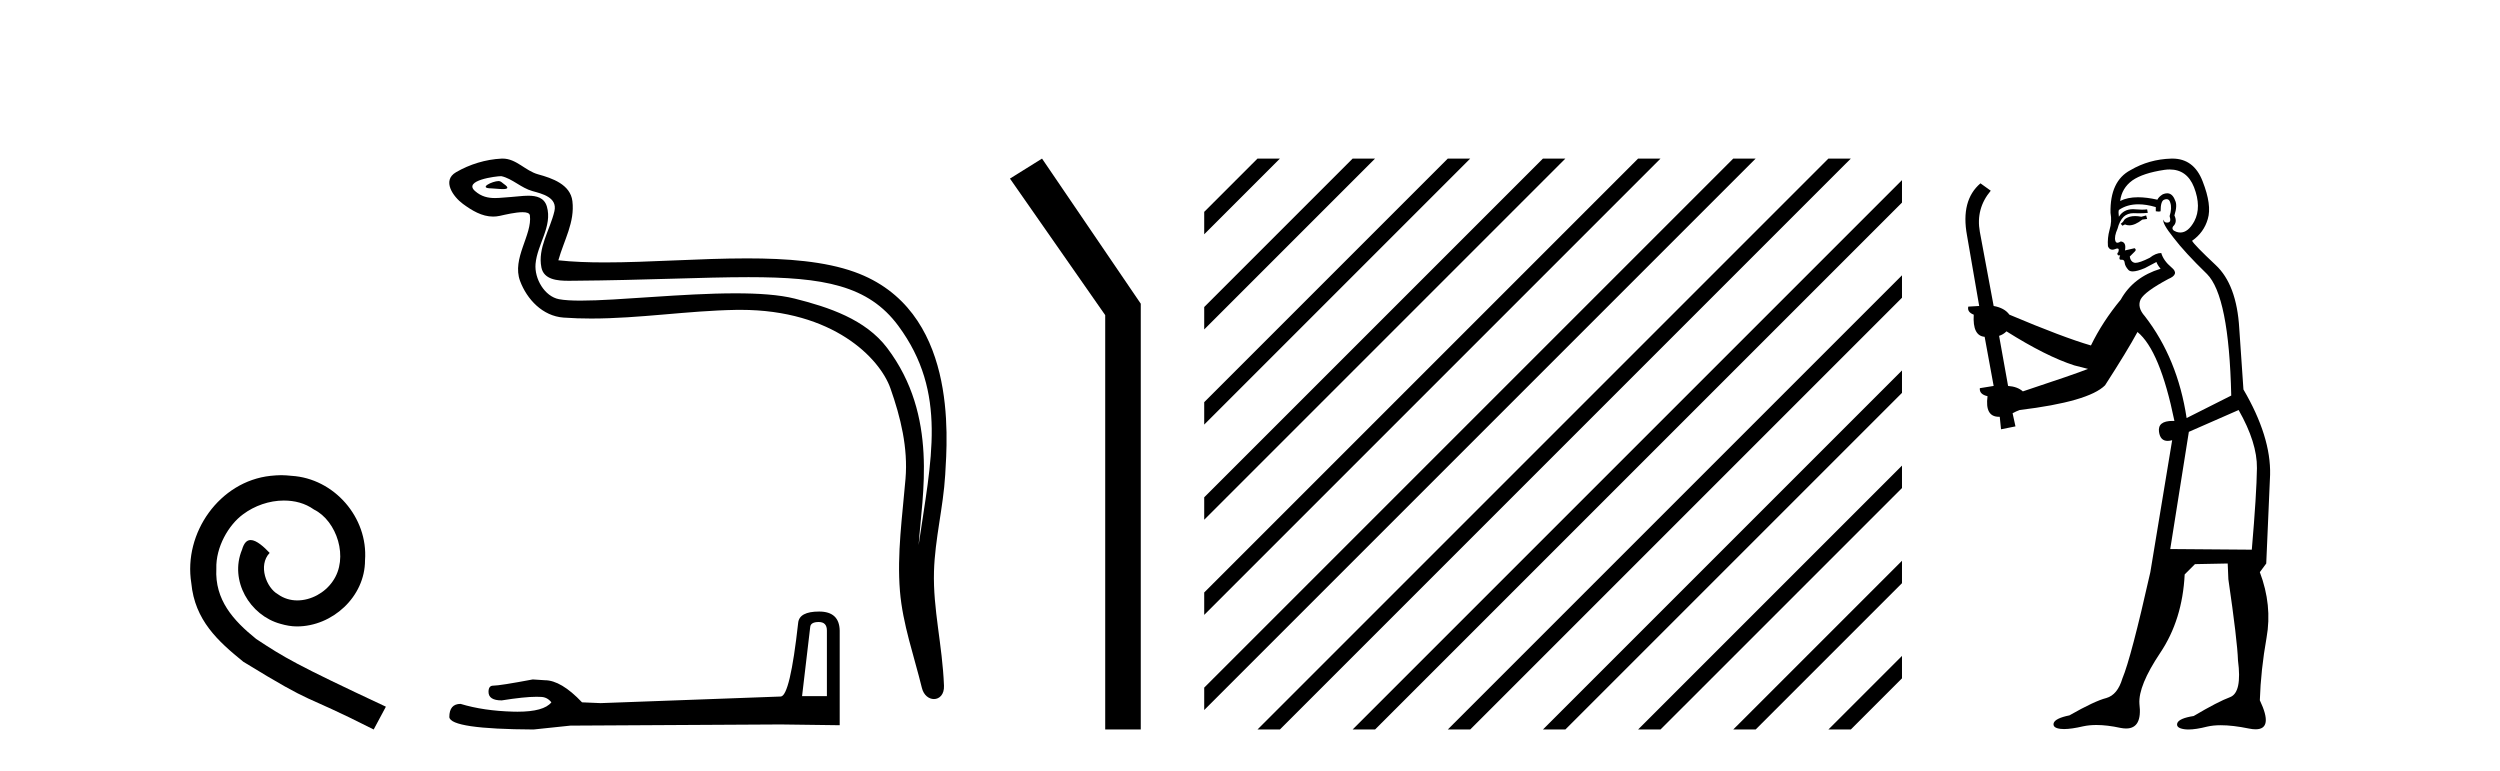
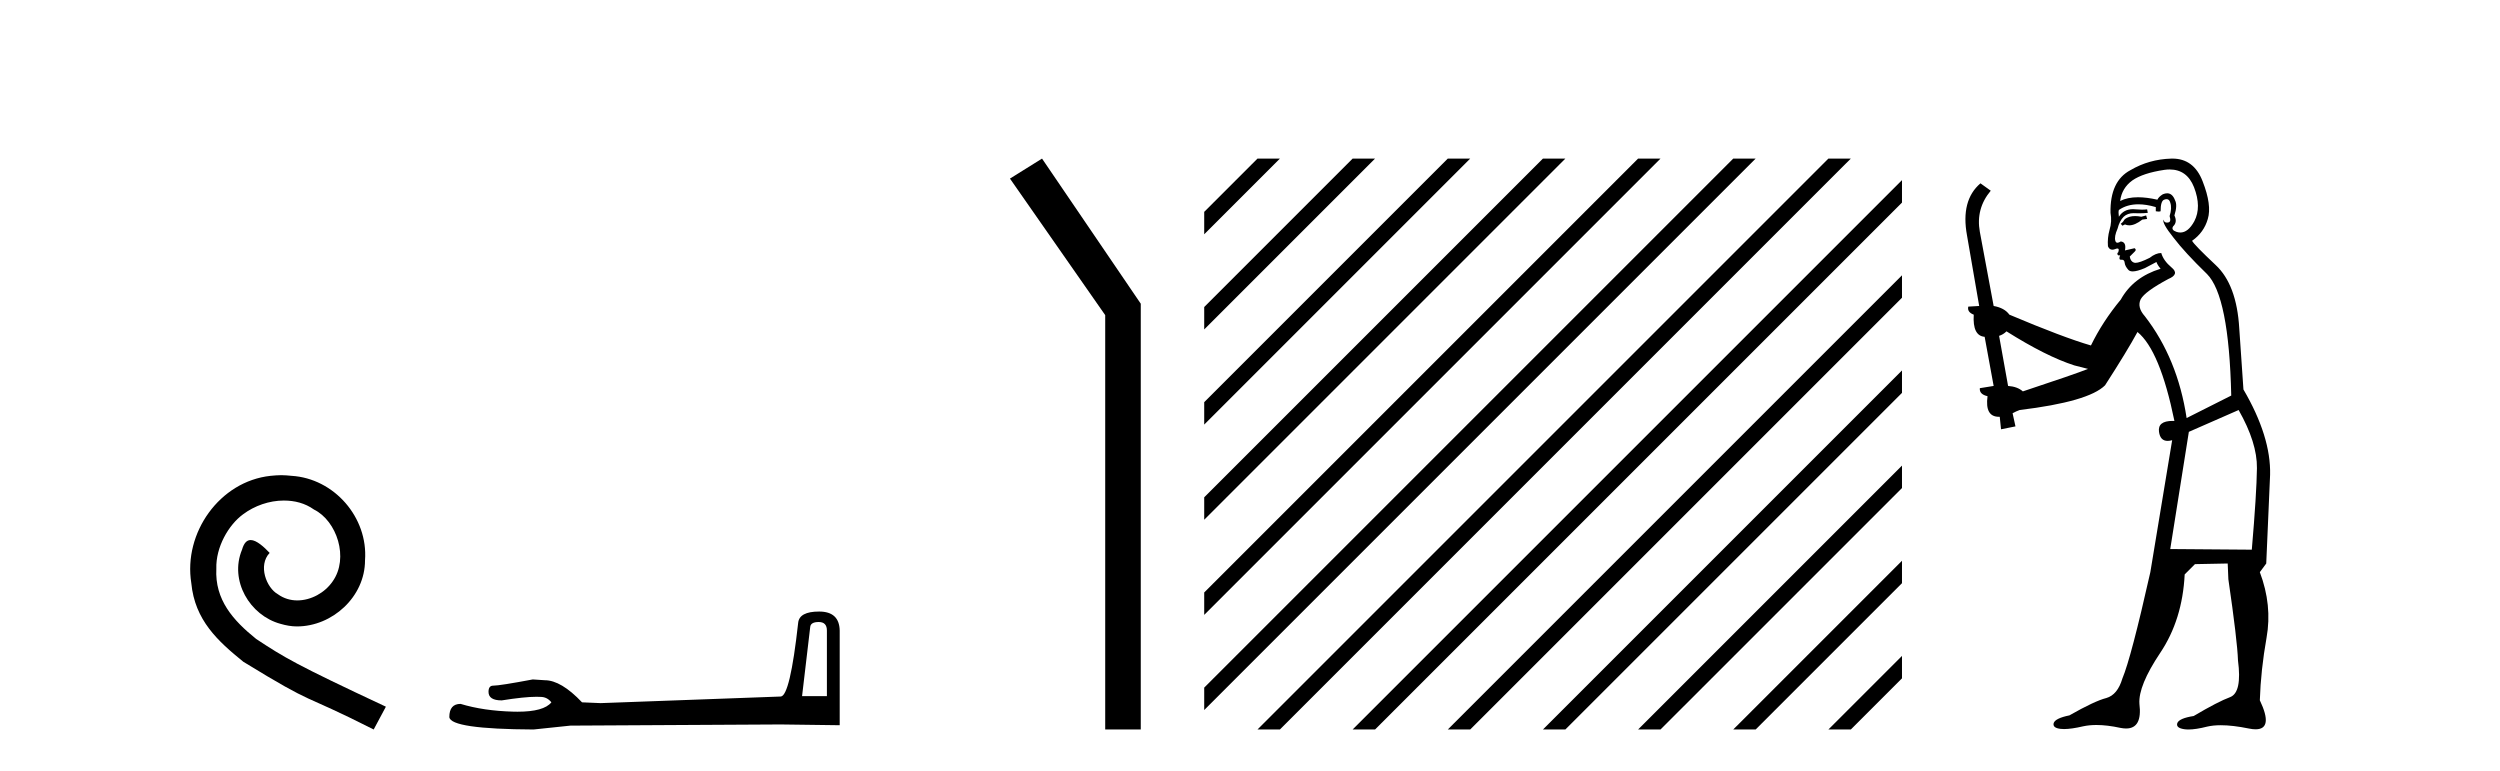
<svg xmlns="http://www.w3.org/2000/svg" width="133.0" height="41.0">
  <path d="M 14.96 25.279 C 14.772 25.279 14.584 25.297 14.397 25.314 C 11.68 25.604 9.75 28.354 10.177 31.019 C 10.365 33.001 11.595 34.111 12.944 35.205 C 16.959 37.665 15.832 36.759 19.88 38.809 L 20.529 37.596 C 15.712 35.341 15.131 34.983 13.628 33.992 C 12.398 33.001 11.424 31.908 11.509 30.251 C 11.475 29.106 12.159 27.927 12.927 27.364 C 13.542 26.902 14.328 26.629 15.097 26.629 C 15.678 26.629 16.224 26.766 16.703 27.107 C 17.916 27.705 18.582 29.687 17.694 30.934 C 17.284 31.532 16.549 31.942 15.814 31.942 C 15.456 31.942 15.097 31.839 14.789 31.617 C 14.174 31.276 13.713 30.08 14.345 29.414 C 14.055 29.106 13.645 28.73 13.337 28.73 C 13.132 28.73 12.979 28.884 12.876 29.243 C 12.193 30.883 13.286 32.745 14.926 33.189 C 15.217 33.274 15.507 33.326 15.797 33.326 C 17.677 33.326 19.419 31.754 19.419 29.807 C 19.59 27.534 17.779 25.45 15.507 25.314 C 15.336 25.297 15.148 25.279 14.96 25.279 Z" style="fill:#000000;stroke:none" />
-   <path d="M 26.528 9.632 C 26.201 9.632 25.397 10.019 26.151 10.022 C 26.274 10.023 26.546 10.06 26.747 10.06 C 26.987 10.06 27.127 10.007 26.795 9.779 C 26.715 9.723 26.642 9.635 26.539 9.632 C 26.536 9.632 26.532 9.632 26.528 9.632 ZM 26.654 9.372 C 26.668 9.372 26.677 9.373 26.682 9.374 C 27.263 9.508 27.721 9.997 28.325 10.165 C 28.833 10.307 29.668 10.495 29.494 11.239 C 29.261 12.232 28.594 13.192 28.803 14.231 C 28.934 14.881 29.659 14.938 30.244 14.938 C 30.342 14.938 30.435 14.936 30.522 14.936 C 34.347 14.906 37.384 14.745 39.82 14.745 C 43.816 14.745 46.197 15.178 47.79 17.333 C 50.432 20.907 49.528 24.482 48.871 28.995 C 49.055 26.332 49.938 22.137 47.2 18.515 C 46.044 16.984 44.084 16.341 42.28 15.886 C 41.452 15.677 40.345 15.605 39.125 15.605 C 36.306 15.605 32.882 15.993 30.889 15.993 C 30.416 15.993 30.023 15.971 29.738 15.917 C 28.971 15.77 28.423 14.824 28.491 14.04 C 28.58 13 29.4 12.035 29.093 10.985 C 28.956 10.517 28.548 10.412 28.105 10.412 C 27.788 10.412 27.453 10.466 27.185 10.48 C 26.895 10.494 26.612 10.536 26.334 10.536 C 25.967 10.536 25.612 10.464 25.271 10.163 C 24.621 9.592 26.394 9.372 26.654 9.372 ZM 26.742 8.437 C 26.722 8.437 26.702 8.437 26.682 8.438 C 25.838 8.479 24.99 8.739 24.26 9.163 C 23.497 9.607 24.11 10.467 24.626 10.846 C 25.101 11.195 25.635 11.522 26.233 11.522 C 26.349 11.522 26.466 11.51 26.587 11.484 C 26.892 11.416 27.431 11.289 27.799 11.289 C 28.016 11.289 28.173 11.333 28.19 11.459 C 28.325 12.494 27.222 13.749 27.667 14.945 C 28.032 15.925 28.867 16.816 29.983 16.896 C 30.472 16.931 30.96 16.946 31.448 16.946 C 34.02 16.946 36.58 16.53 39.152 16.486 C 39.234 16.485 39.315 16.484 39.396 16.484 C 44.325 16.484 46.805 19.058 47.37 20.657 C 47.917 22.206 48.312 23.828 48.173 25.477 C 48.006 27.461 47.715 29.462 47.877 31.447 C 48.021 33.198 48.629 34.897 49.044 36.595 C 49.141 36.992 49.422 37.19 49.686 37.19 C 49.973 37.19 50.239 36.953 50.22 36.479 C 50.134 34.291 49.631 32.421 49.688 30.403 C 49.738 28.668 50.182 26.998 50.285 25.259 C 50.403 23.241 50.965 16.447 45.462 14.469 C 43.878 13.9 41.869 13.746 39.74 13.746 C 37.22 13.746 34.531 13.961 32.177 13.961 C 31.297 13.961 30.464 13.931 29.704 13.848 C 30.007 12.769 30.587 11.827 30.452 10.701 C 30.345 9.811 29.372 9.479 28.632 9.276 C 27.942 9.088 27.473 8.437 26.742 8.437 Z" style="fill:#000000;stroke:none" />
  <path d="M 43.557 33.091 Q 43.991 33.091 43.991 33.545 L 43.991 37.034 L 42.67 37.034 L 43.103 33.359 Q 43.124 33.091 43.557 33.091 ZM 43.578 32.534 Q 42.525 32.534 42.463 33.132 Q 42.03 37.034 41.534 37.055 L 31.955 37.406 L 30.964 37.364 Q 29.85 36.188 28.983 36.188 Q 28.673 36.167 28.343 36.146 Q 26.588 36.477 26.237 36.477 Q 25.989 36.477 25.989 36.807 Q 25.989 37.261 26.691 37.261 Q 27.896 37.069 28.54 37.069 Q 28.657 37.069 28.755 37.075 Q 29.106 37.075 29.334 37.364 Q 28.931 37.863 27.532 37.863 Q 27.424 37.863 27.31 37.86 Q 25.721 37.818 24.503 37.447 Q 23.904 37.447 23.904 38.149 Q 23.966 38.789 28.384 38.809 L 30.345 38.603 L 41.534 38.541 L 44.672 38.582 L 44.672 33.545 Q 44.651 32.534 43.578 32.534 Z" style="fill:#000000;stroke:none" />
  <path d="M 55.436 8.437 L 53.73 9.501 L 58.797 16.765 L 58.797 38.809 L 60.689 38.809 L 60.689 16.157 L 55.436 8.437 Z" style="fill:#000000;stroke:none" />
-   <path d="M 66.898 8.437 L 64.064 11.271 L 64.064 12.464 L 67.793 8.735 L 68.091 8.437 ZM 71.96 8.437 L 64.064 16.333 L 64.064 17.526 L 72.855 8.735 L 73.153 8.437 ZM 77.022 8.437 L 64.064 21.395 L 64.064 22.588 L 77.917 8.735 L 78.215 8.437 ZM 82.084 8.437 L 64.064 26.457 L 64.064 27.65 L 82.979 8.735 L 83.277 8.437 ZM 87.146 8.437 L 64.064 31.519 L 64.064 32.712 L 88.041 8.735 L 88.339 8.437 ZM 92.208 8.437 L 64.064 36.581 L 64.064 37.774 L 93.103 8.735 L 93.401 8.437 ZM 97.27 8.437 L 67.196 38.511 L 66.898 38.809 L 68.091 38.809 L 98.165 8.735 L 98.464 8.437 ZM 101.186 9.583 L 72.258 38.511 L 71.96 38.809 L 73.153 38.809 L 101.186 10.777 L 101.186 9.583 ZM 101.186 14.646 L 77.32 38.511 L 77.022 38.809 L 78.215 38.809 L 101.186 15.839 L 101.186 14.646 ZM 101.186 19.708 L 82.382 38.511 L 82.084 38.809 L 83.277 38.809 L 101.186 20.901 L 101.186 19.708 ZM 101.186 24.77 L 87.445 38.511 L 87.146 38.809 L 88.339 38.809 L 101.186 25.963 L 101.186 24.77 ZM 101.186 29.832 L 92.507 38.511 L 92.208 38.809 L 93.401 38.809 L 101.186 31.025 L 101.186 29.832 ZM 101.186 34.894 L 97.569 38.511 L 97.27 38.809 L 98.464 38.809 L 101.186 36.087 L 101.186 34.894 Z" style="fill:#000000;stroke:none" />
+   <path d="M 66.898 8.437 L 64.064 11.271 L 64.064 12.464 L 67.793 8.735 L 68.091 8.437 ZM 71.96 8.437 L 64.064 16.333 L 64.064 17.526 L 72.855 8.735 L 73.153 8.437 ZM 77.022 8.437 L 64.064 21.395 L 64.064 22.588 L 77.917 8.735 L 78.215 8.437 ZM 82.084 8.437 L 64.064 26.457 L 64.064 27.65 L 82.979 8.735 L 83.277 8.437 ZM 87.146 8.437 L 64.064 31.519 L 64.064 32.712 L 88.041 8.735 L 88.339 8.437 ZM 92.208 8.437 L 64.064 36.581 L 64.064 37.774 L 93.103 8.735 L 93.401 8.437 ZM 97.27 8.437 L 67.196 38.511 L 66.898 38.809 L 68.091 38.809 L 98.165 8.735 L 98.464 8.437 ZM 101.186 9.583 L 72.258 38.511 L 71.96 38.809 L 73.153 38.809 L 101.186 10.777 L 101.186 9.583 ZM 101.186 14.646 L 77.32 38.511 L 77.022 38.809 L 78.215 38.809 L 101.186 15.839 L 101.186 14.646 ZM 101.186 19.708 L 82.382 38.511 L 82.084 38.809 L 83.277 38.809 L 101.186 20.901 L 101.186 19.708 ZM 101.186 24.77 L 87.445 38.511 L 87.146 38.809 L 88.339 38.809 L 101.186 25.963 L 101.186 24.77 ZM 101.186 29.832 L 92.507 38.511 L 92.208 38.809 L 93.401 38.809 L 101.186 31.025 L 101.186 29.832 M 101.186 34.894 L 97.569 38.511 L 97.27 38.809 L 98.464 38.809 L 101.186 36.087 L 101.186 34.894 Z" style="fill:#000000;stroke:none" />
  <path d="M 114.176 11.461 L 113.919 11.53 Q 113.74 11.495 113.586 11.495 Q 113.433 11.495 113.304 11.53 Q 113.048 11.615 112.997 11.717 Q 112.946 11.82 112.826 11.905 L 112.912 12.008 L 113.048 11.94 Q 113.156 11.988 113.277 11.988 Q 113.58 11.988 113.971 11.683 L 114.227 11.649 L 114.176 11.461 ZM 115.424 9.016 Q 116.347 9.016 116.721 9.958 Q 117.131 11.017 116.738 11.769 Q 116.41 12.37 115.994 12.37 Q 115.891 12.37 115.781 12.332 Q 115.491 12.23 115.61 12.042 Q 115.85 11.82 115.679 11.461 Q 115.85 10.915 115.713 10.658 Q 115.575 10.283 115.292 10.283 Q 115.188 10.283 115.064 10.334 Q 114.842 10.47 114.773 10.624 Q 114.2 10.494 113.743 10.494 Q 113.179 10.494 112.792 10.693 Q 112.877 10.009 113.441 9.599 Q 114.005 9.206 115.149 9.036 Q 115.292 9.016 115.424 9.016 ZM 106.745 17.628 Q 108.863 18.96 110.349 19.438 L 111.084 19.626 Q 110.349 19.917 107.616 20.822 Q 107.326 20.566 106.83 20.532 L 106.352 17.867 Q 106.574 17.799 106.745 17.628 ZM 115.263 10.595 Q 115.408 10.595 115.457 10.778 Q 115.559 11.068 115.423 11.495 Q 115.525 11.82 115.337 11.837 Q 115.306 11.842 115.278 11.842 Q 115.127 11.842 115.098 11.683 L 115.098 11.683 Q 115.013 11.871 115.628 12.64 Q 116.225 13.426 117.404 14.57 Q 118.583 15.732 118.702 21.044 L 116.328 22.24 Q 115.85 19.08 114.107 16.825 Q 113.68 16.347 113.885 15.92 Q 114.107 15.51 115.354 14.843 Q 115.969 14.587 115.525 14.228 Q 115.098 13.87 114.978 13.46 Q 114.688 13.46 114.363 13.716 Q 113.827 13.984 113.606 13.984 Q 113.559 13.984 113.526 13.972 Q 113.339 13.904 113.304 13.648 L 113.561 13.391 Q 113.68 13.289 113.561 13.204 L 113.048 13.323 Q 113.134 12.879 112.826 12.845 Q 112.719 12.914 112.649 12.914 Q 112.564 12.914 112.536 12.811 Q 112.467 12.589 112.655 12.162 Q 112.758 11.752 112.98 11.53 Q 113.185 11.34 113.506 11.34 Q 113.533 11.34 113.561 11.342 Q 113.68 11.347 113.798 11.347 Q 114.033 11.347 114.261 11.325 L 114.227 11.137 Q 114.099 11.154 113.949 11.154 Q 113.8 11.154 113.629 11.137 Q 113.55 11.128 113.476 11.128 Q 112.977 11.128 112.724 11.53 Q 112.689 11.273 112.724 11.171 Q 113.156 10.869 113.759 10.869 Q 114.182 10.869 114.688 11.017 L 114.688 11.239 Q 114.765 11.256 114.829 11.256 Q 114.893 11.256 114.944 11.239 Q 114.944 10.693 115.132 10.624 Q 115.205 10.595 115.263 10.595 ZM 119.095 21.813 Q 120.086 23.555 120.069 24.905 Q 120.052 26.254 119.796 29.243 L 115.457 29.209 L 116.447 22.974 L 119.095 21.813 ZM 115.571 8.437 Q 115.54 8.437 115.508 8.438 Q 114.329 8.472 113.339 9.053 Q 112.245 9.633 112.279 11.325 Q 112.365 11.786 112.228 12.23 Q 112.109 12.657 112.143 13.101 Q 112.216 13.284 112.376 13.284 Q 112.441 13.284 112.519 13.255 Q 112.598 13.22 112.646 13.22 Q 112.762 13.22 112.689 13.426 Q 112.621 13.46 112.655 13.545 Q 112.678 13.591 112.731 13.591 Q 112.758 13.591 112.792 13.579 L 112.792 13.579 Q 112.696 13.82 112.84 13.82 Q 112.85 13.82 112.86 13.819 Q 112.874 13.817 112.887 13.817 Q 113.016 13.817 113.031 13.972 Q 113.048 14.16 113.236 14.365 Q 113.31 14.439 113.46 14.439 Q 113.692 14.439 114.107 14.263 L 114.722 13.938 Q 114.773 14.092 114.944 14.297 Q 113.492 14.741 112.826 15.937 Q 111.852 17.115 111.238 18.379 Q 109.768 17.952 106.899 16.74 Q 106.642 16.381 106.062 16.278 L 105.327 12.332 Q 105.105 11.102 105.908 10.146 L 105.361 9.753 Q 104.302 10.658 104.644 12.52 L 105.293 16.278 L 104.712 16.312 Q 104.644 16.603 105.003 16.74 Q 104.934 17.867 105.583 17.918 L 106.062 20.532 Q 105.686 20.6 105.327 20.651 Q 105.293 20.976 105.737 21.078 Q 105.588 22.173 106.34 22.173 Q 106.363 22.173 106.386 22.172 L 106.455 22.838 L 107.223 22.684 L 107.07 21.984 Q 107.257 21.881 107.445 21.813 Q 111.118 21.369 111.989 20.498 Q 113.168 18.67 113.714 17.662 Q 114.91 18.636 115.679 22.394 Q 115.631 22.392 115.586 22.392 Q 114.778 22.392 114.859 22.974 Q 114.926 23.456 115.317 23.456 Q 115.426 23.456 115.559 23.419 L 115.559 23.419 L 114.398 30.439 Q 113.373 35 112.912 36.093 Q 112.655 36.964 112.057 37.135 Q 111.442 37.289 110.093 38.058 Q 109.341 38.211 109.256 38.468 Q 109.188 38.724 109.615 38.775 Q 109.703 38.786 109.808 38.786 Q 110.197 38.786 110.828 38.639 Q 111.149 38.57 111.53 38.57 Q 112.102 38.57 112.809 38.724 Q 112.972 38.756 113.109 38.756 Q 113.979 38.756 113.817 37.443 Q 113.749 36.486 114.927 34.727 Q 116.106 32.967 116.225 30.559 L 116.772 30.012 L 118.514 29.978 L 118.549 30.815 Q 119.027 34.095 119.061 35.137 Q 119.283 36.828 118.651 37.084 Q 118.002 37.323 116.704 38.092 Q 115.935 38.211 115.833 38.468 Q 115.747 38.724 116.191 38.792 Q 116.298 38.809 116.428 38.809 Q 116.819 38.809 117.421 38.656 Q 117.737 38.582 118.147 38.582 Q 118.781 38.582 119.642 38.758 Q 119.842 38.799 119.997 38.799 Q 120.958 38.799 120.223 37.255 Q 120.274 35.649 120.581 33.924 Q 120.889 32.199 120.223 30.439 L 120.564 29.978 L 120.769 25.263 Q 120.82 23.231 119.351 20.72 Q 119.283 19.797 119.129 17.474 Q 118.993 15.134 117.865 14.092 Q 116.738 13.033 116.618 12.811 Q 117.25 12.367 117.455 11.649 Q 117.677 10.915 117.182 9.651 Q 116.716 8.437 115.571 8.437 Z" style="fill:#000000;stroke:none" />
</svg>